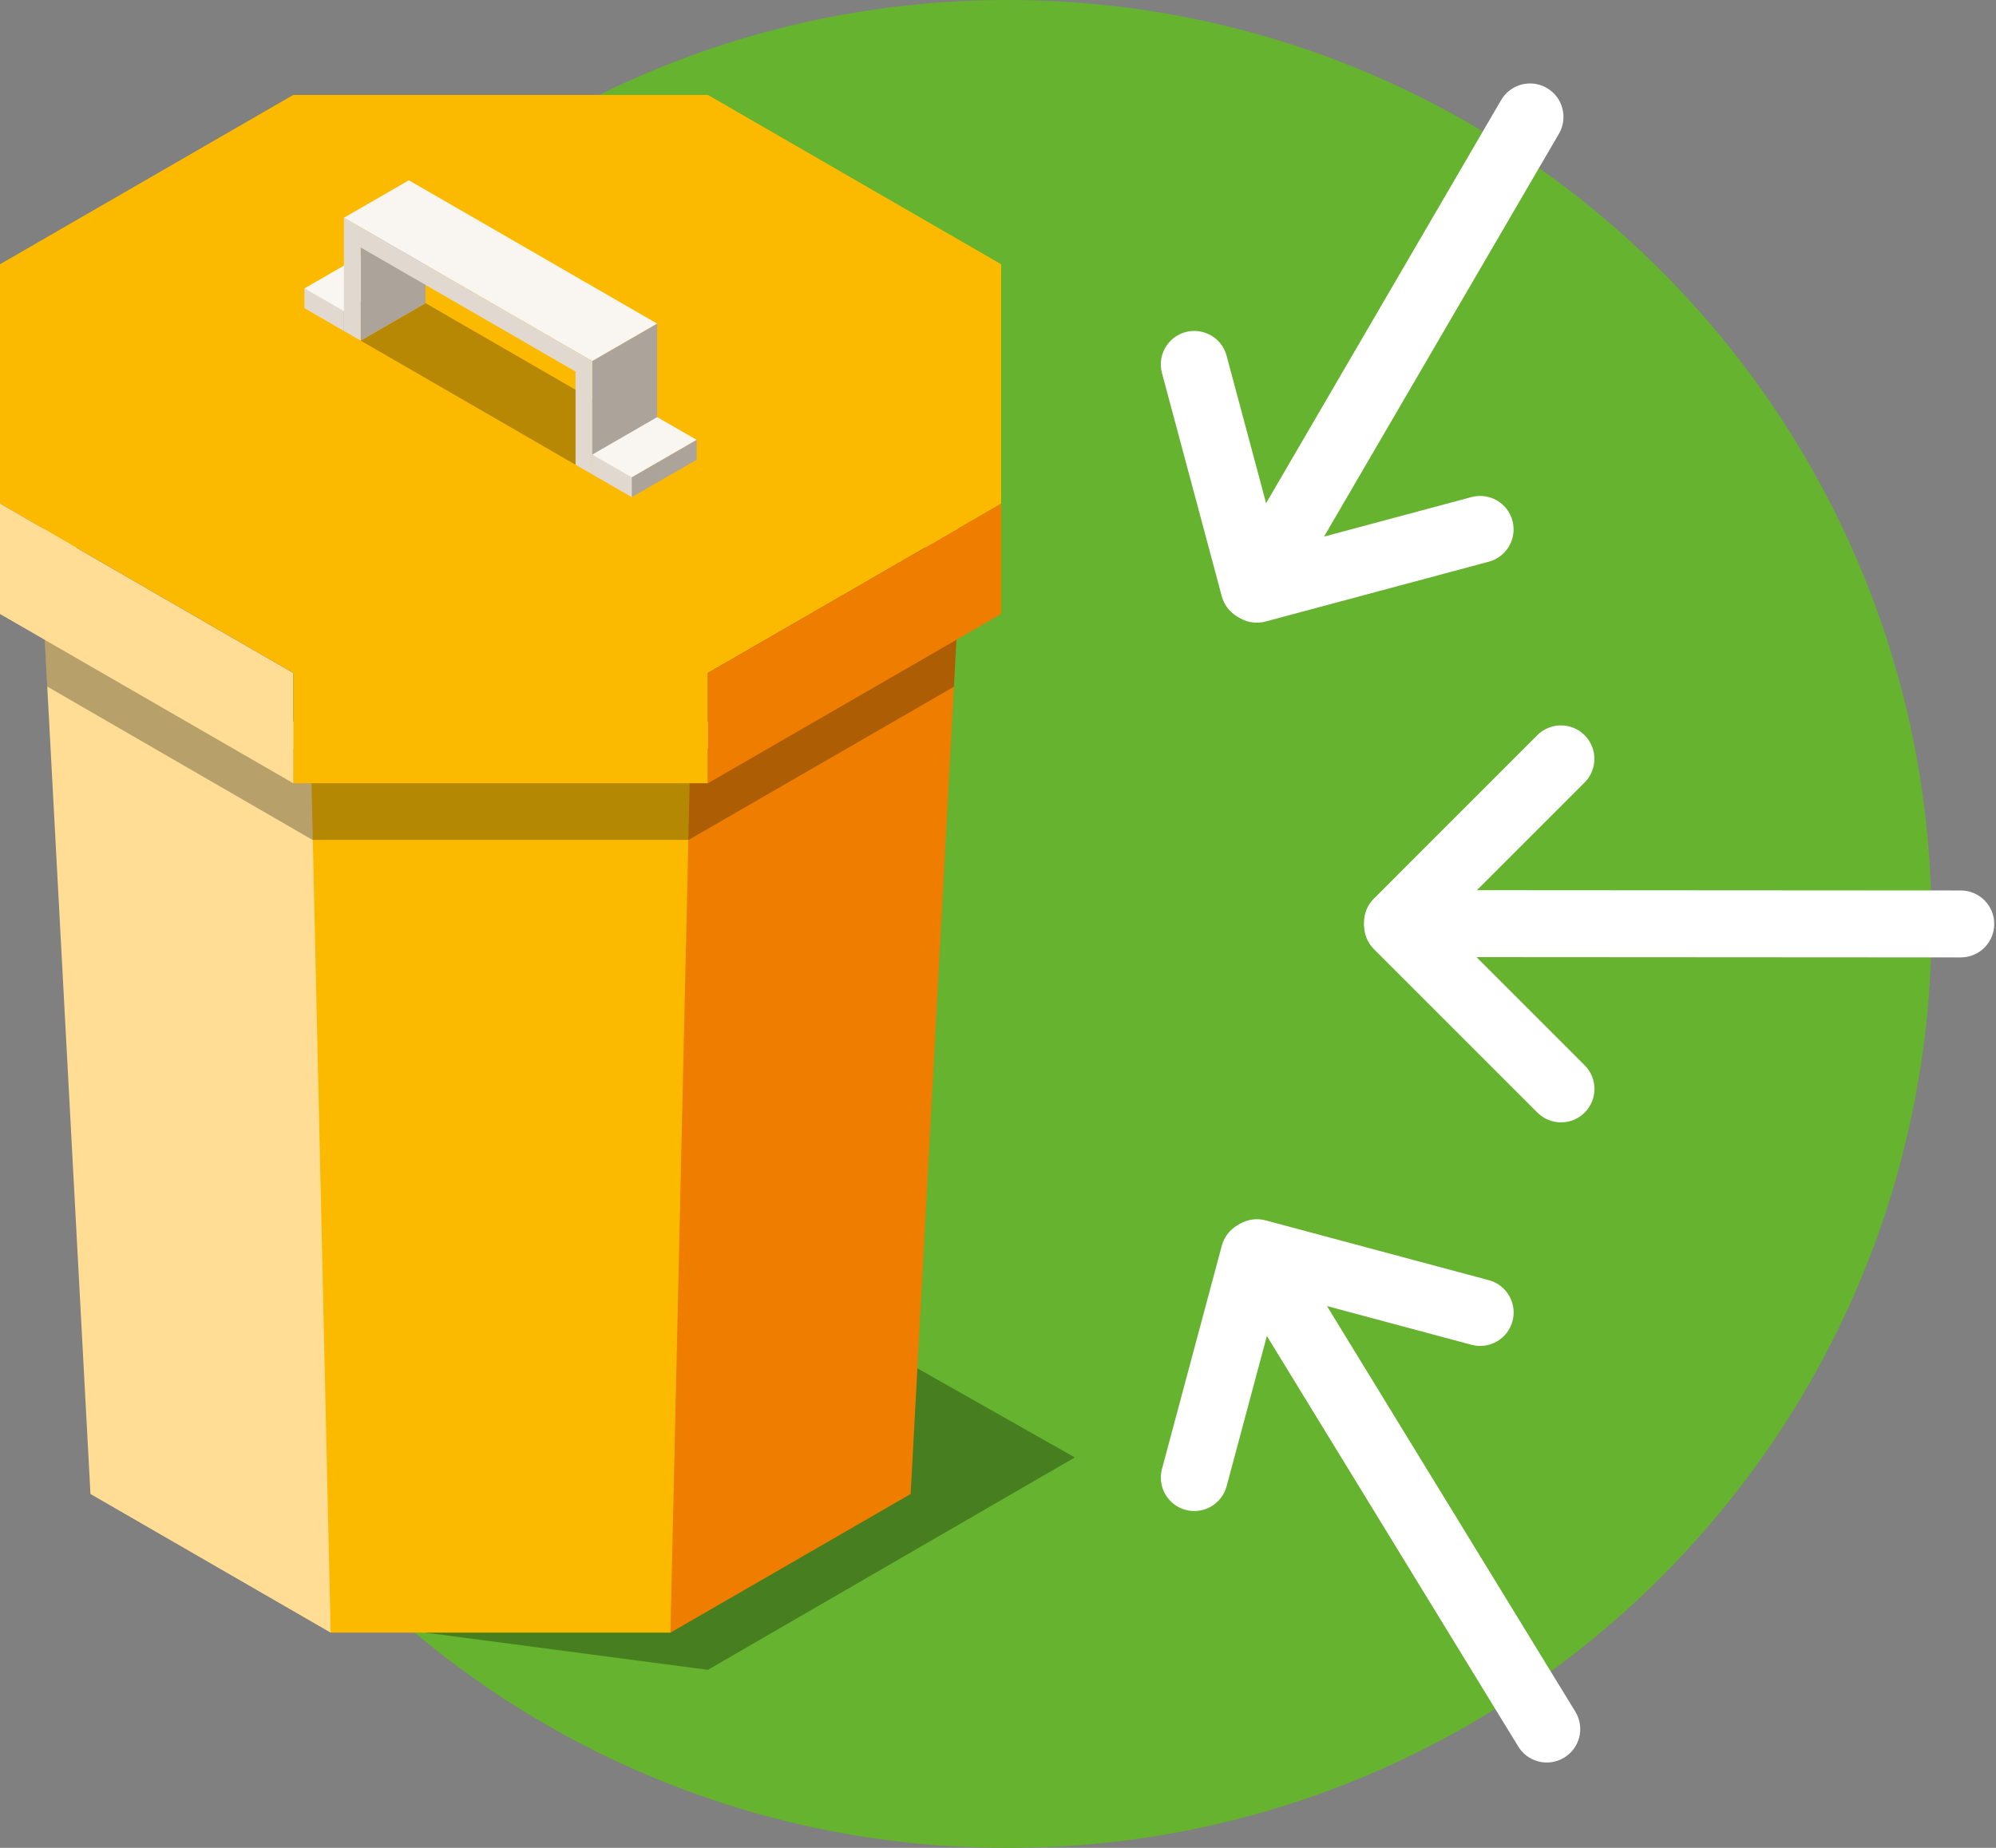
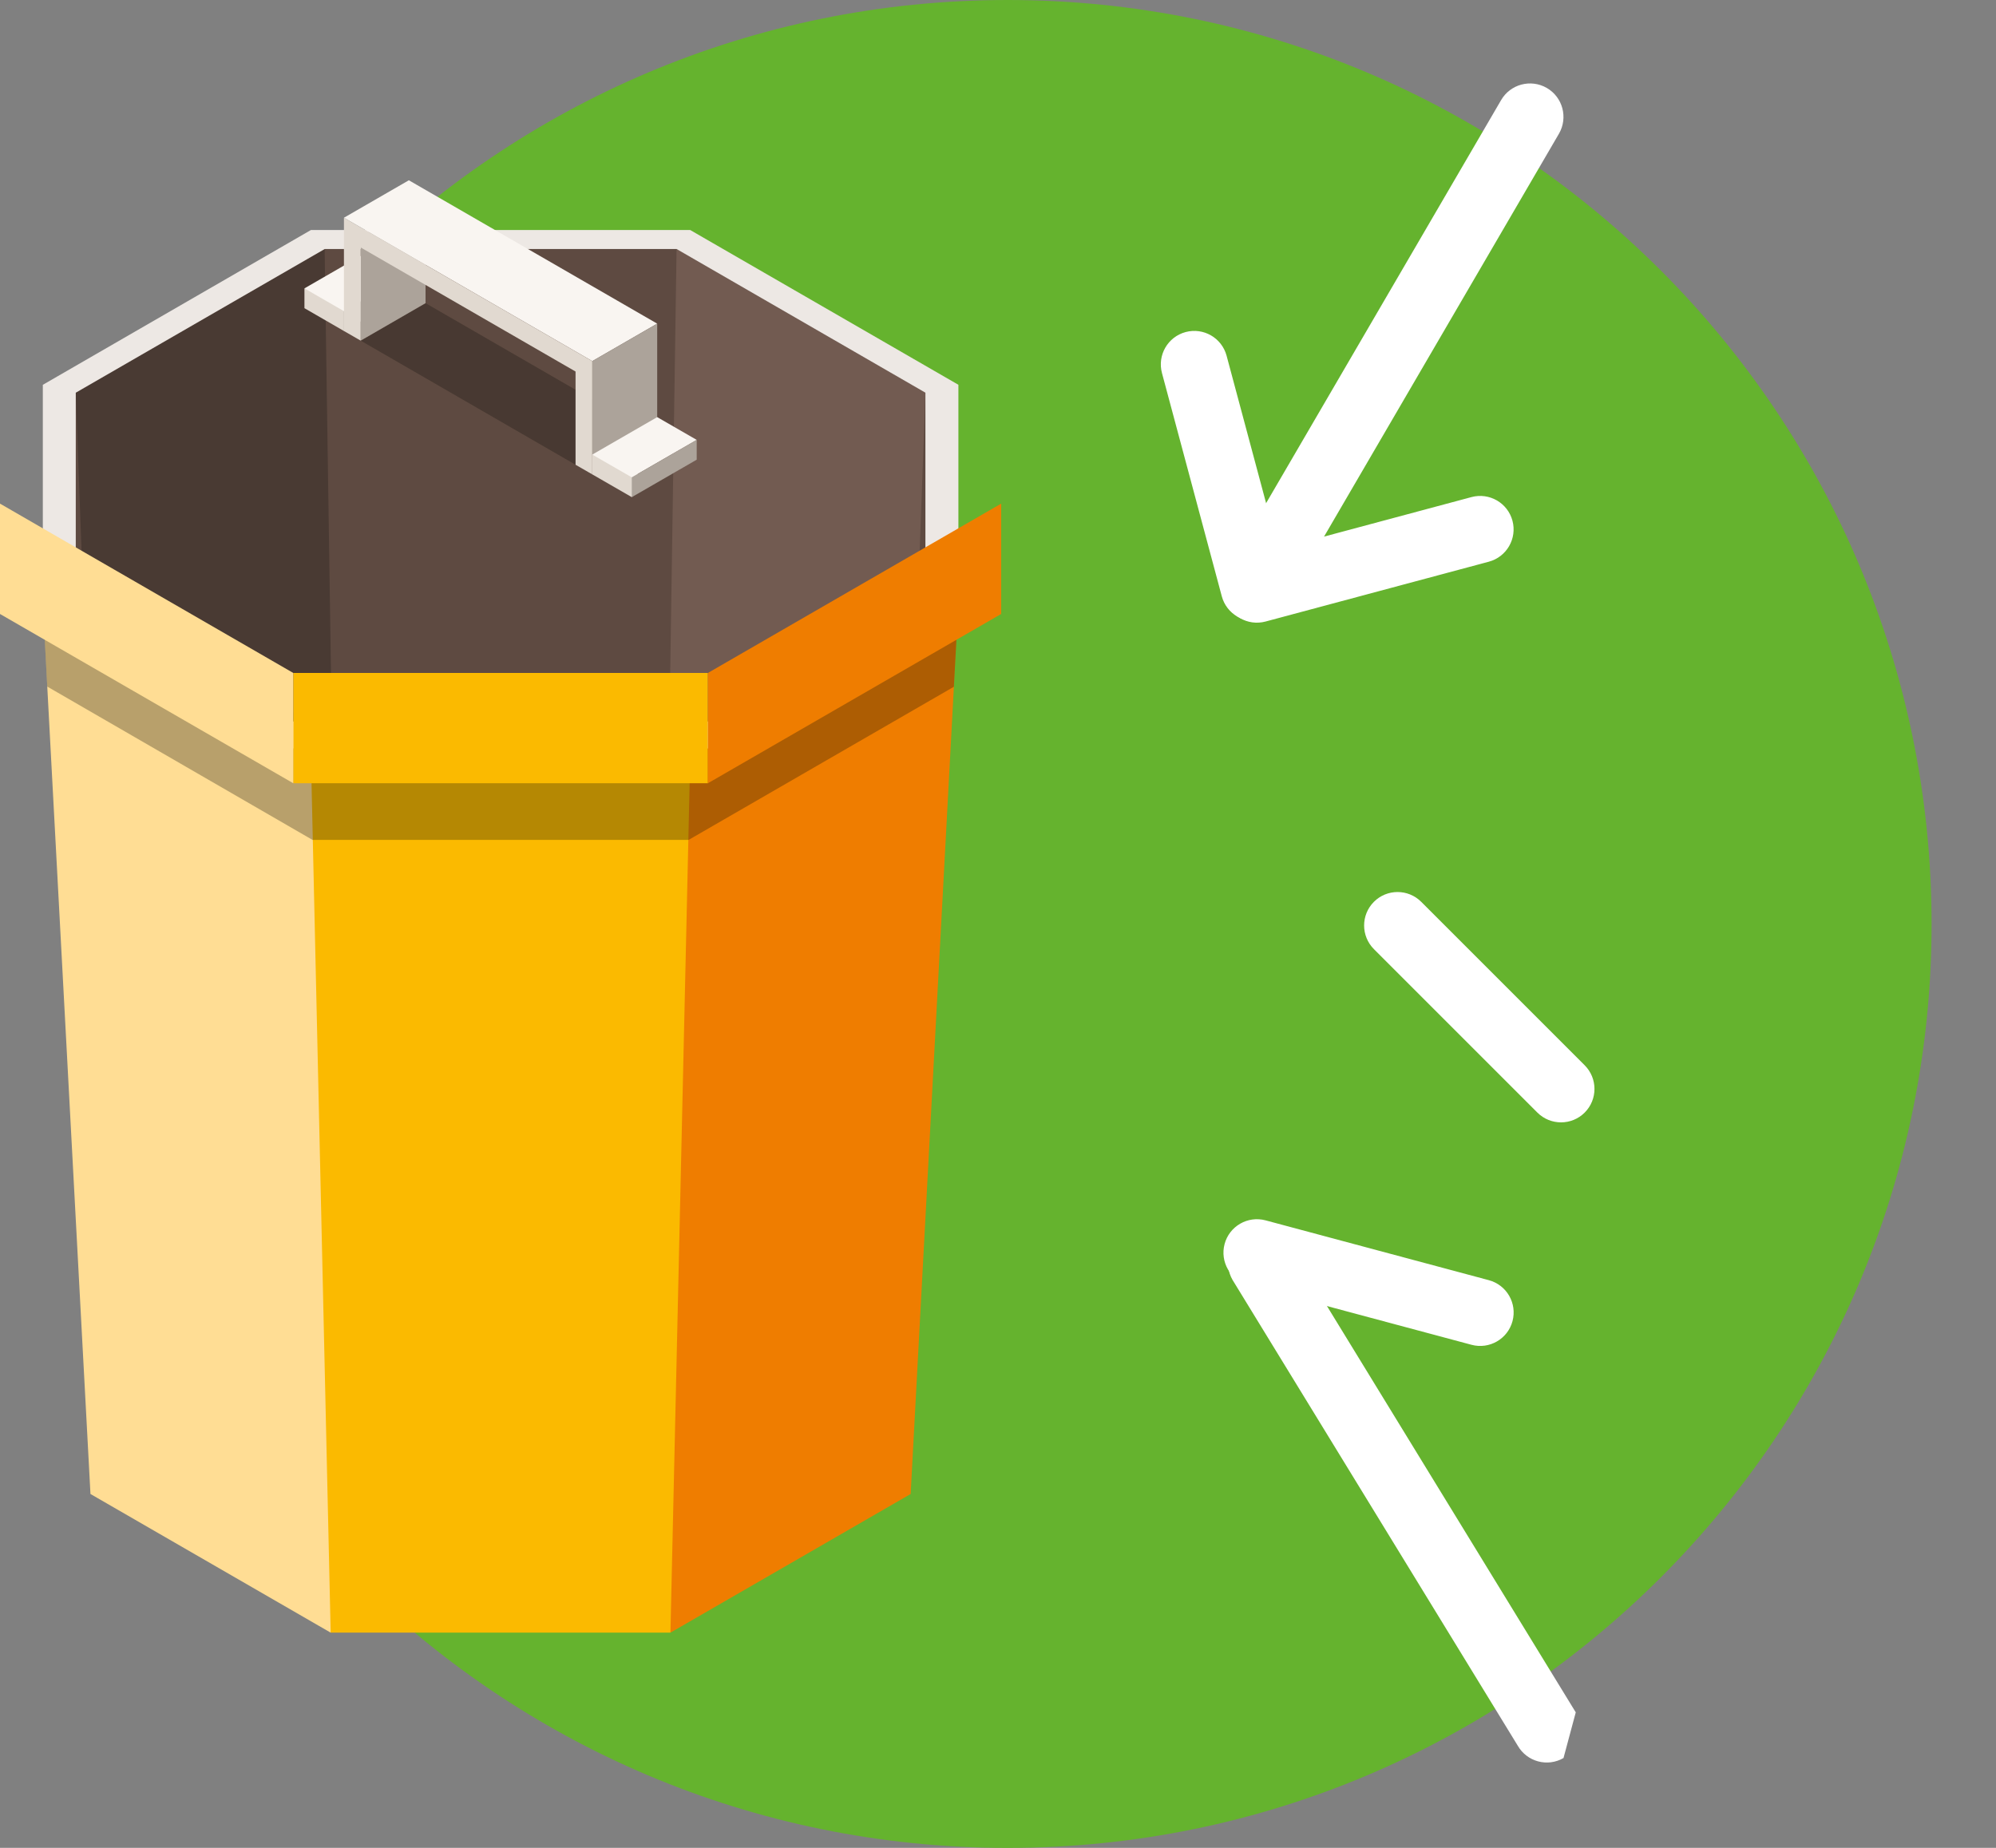
<svg xmlns="http://www.w3.org/2000/svg" width="270" height="250" viewBox="0 0 270 250" fill="none">
  <rect x="0" y="0" width="270" height="250" fill="#808080" stroke="none" />
  <g clip-path="url(#clip0_580_285)">
    <path d="M136.296 250.007C205.325 250.007 261.285 194.041 261.285 125.003C261.285 55.966 205.325 0 136.296 0C67.266 0 11.307 55.966 11.307 125.003C11.307 194.041 67.266 250.007 136.296 250.007Z" fill="#65B32E" />
-     <path d="M269.762 125.003C269.762 127.505 267.735 129.532 265.234 129.532L190.583 129.486C188.082 129.486 186.055 127.459 186.055 124.957C186.055 122.456 188.082 120.428 190.583 120.428L265.234 120.475C267.735 120.475 269.762 122.502 269.762 125.003Z" fill="white" />
    <path d="M192.252 122.012C190.483 120.243 187.617 120.242 185.85 122.009C184.083 123.777 184.084 126.643 185.852 128.412L207.959 150.521C209.728 152.289 212.594 152.291 214.361 150.523C216.128 148.756 216.127 145.889 214.358 144.121L192.252 122.012Z" fill="white" />
-     <path d="M185.842 121.577C184.073 123.345 184.072 126.212 185.839 127.979C187.607 129.746 190.473 129.745 192.241 127.977L214.348 105.868C216.116 104.099 216.117 101.232 214.35 99.465C212.583 97.698 209.717 97.699 207.948 99.468L185.842 121.577Z" fill="white" />
-     <path d="M211.496 237.849C209.33 239.099 206.566 238.355 205.315 236.19L166.726 173.161C165.476 170.996 166.219 168.231 168.385 166.98C170.55 165.73 173.315 166.474 174.565 168.639L213.154 231.668C214.405 233.833 213.661 236.598 211.496 237.849Z" fill="white" />
-     <path d="M174.017 170.872C174.664 168.457 173.232 165.974 170.818 165.327C168.404 164.68 165.923 166.114 165.275 168.53L157.184 198.732C156.536 201.148 157.968 203.631 160.382 204.278C162.796 204.924 165.278 203.49 165.925 201.074L174.017 170.872Z" fill="white" />
+     <path d="M211.496 237.849C209.33 239.099 206.566 238.355 205.315 236.19L166.726 173.161C165.476 170.996 166.219 168.231 168.385 166.98C170.55 165.73 173.315 166.474 174.565 168.639L213.154 231.668Z" fill="white" />
    <path d="M171.197 165.105C168.781 164.458 166.298 165.89 165.652 168.304C165.005 170.718 166.439 173.2 168.854 173.848L199.053 181.94C201.469 182.588 203.951 181.155 204.598 178.741C205.245 176.327 203.811 173.845 201.395 173.198L171.197 165.105Z" fill="white" />
    <path d="M209.23 11.895C211.395 13.146 212.132 15.91 210.888 18.076L174.484 80.525C173.234 82.691 170.469 83.428 168.304 82.184C166.138 80.933 165.401 78.168 166.645 76.003L203.049 13.554C204.3 11.388 207.064 10.651 209.23 11.895Z" fill="white" />
    <path d="M168.848 75.345C166.432 75.993 164.998 78.474 165.645 80.889C166.292 83.303 168.775 84.735 171.19 84.088L201.389 75.995C203.805 75.348 205.238 72.866 204.592 70.452C203.945 68.037 201.462 66.605 199.046 67.252L168.848 75.345Z" fill="white" />
    <path d="M165.272 80.672C165.919 83.088 168.401 84.522 170.815 83.876C173.229 83.229 174.661 80.746 174.014 78.33L165.922 48.128C165.275 45.712 162.793 44.278 160.379 44.925C157.965 45.572 156.533 48.054 157.18 50.47L165.272 80.672Z" fill="white" />
-     <path d="M57.564 220.885L95.759 225.914L145.392 197.181L107.428 175.689L55.307 192.258L57.564 220.885Z" fill="#477F20" />
    <path d="M127.412 53.016L92.443 32.465H42.987L8.018 53.016V80.9L42.987 101.234H92.449L127.412 80.841V53.016Z" fill="#5E4A41" />
    <path d="M45.757 156.837L14.691 174.774L10.248 53.122L43.914 33.683L45.757 156.837Z" fill="#493A33" />
    <path d="M89.672 156.837L120.738 174.774L125.187 53.122L91.521 33.683L89.672 156.837Z" fill="#725B51" />
    <path d="M129.635 81.677L88.018 102.623L72.887 166.276L90.691 220.885L123.185 202.125L129.635 81.677Z" fill="#EF7D00" />
    <path d="M5.793 81.677L47.41 102.623L62.535 166.276L44.731 220.885L12.237 202.125L5.793 81.677Z" fill="#FFDD94" />
    <path d="M93.363 102.623H42.065L44.73 220.885H90.691L93.363 102.623Z" fill="#FBBA00" />
    <path opacity="0.3" d="M42.065 97.692L5.568 77.747L6.391 92.887L42.269 113.629H93.153L129.03 92.913L129.741 79.952L94.245 99.489L42.065 97.692Z" fill="#13110C" />
    <path d="M129.637 52.055L93.358 31.116H42.065L5.793 52.062V81.683L42.065 102.629H93.371L129.643 81.683V52.062L129.637 52.055ZM91.521 100.049H43.922L10.249 80.617V53.128L43.922 33.69H91.521L125.181 53.128V80.617L91.521 100.049Z" fill="#EDE8E4" />
-     <path d="M135.428 68.143V35.75L95.759 12.843H39.669L0 35.75V68.136L39.669 91.044H95.759L135.428 68.143Z" fill="#FBBA00" />
    <path d="M95.758 91.044H39.668V105.966H95.758V91.044Z" fill="#FBBA00" />
    <path d="M39.669 91.044L0 68.136V83.066L39.669 105.966V91.044Z" fill="#FFDD94" />
    <path d="M135.428 68.136L95.76 91.044V105.966L135.428 83.066V68.136Z" fill="#EF7D00" />
    <g style="mix-blend-mode:multiply" opacity="0.3">
      <path d="M77.856 62.877L48.791 46.085L57.565 41.016L86.643 57.808L77.856 62.877Z" fill="#13110C" />
    </g>
    <path d="M46.526 44.781L41.182 41.694V39.015L45.262 39.515L48.244 42.563L46.526 44.781Z" fill="#E1D9D0" />
    <path d="M46.526 42.102L41.182 39.015L49.962 33.946L55.306 37.027L46.526 42.102Z" fill="#F9F5F1" />
    <path d="M55.306 39.713L46.525 44.781V42.102L55.306 37.027V39.713Z" fill="#ACA39A" />
    <path d="M57.563 41.016L48.789 46.085V31.991L57.563 26.923V41.016Z" fill="#ACA39A" />
    <path d="M80.119 48.856L46.525 29.457L55.306 24.389L88.899 43.787L80.119 48.856Z" fill="#F9F5F1" />
    <path d="M88.899 59.105L80.119 64.18V48.856L88.899 43.788V59.105Z" fill="#ACA39A" />
    <path d="M80.119 48.856L46.525 29.457V44.781L48.789 46.085V33.479L77.855 50.265V62.877L80.119 64.18V48.856Z" fill="#E1D9D0" />
    <path d="M85.464 67.261L80.119 64.18V61.501L84.2 62.002L87.181 65.049L85.464 67.261Z" fill="#E1D9D0" />
    <path d="M85.464 64.582L80.119 61.501L88.899 56.433L94.244 59.513L85.464 64.582Z" fill="#F9F5F1" />
    <path d="M94.243 62.192L85.463 67.261V64.582L94.243 59.513V62.192Z" fill="#ACA39A" />
  </g>
  <defs>
    <clipPath id="clip0_580_285">
      <rect width="269.763" height="250" fill="white" />
    </clipPath>
  </defs>
</svg>